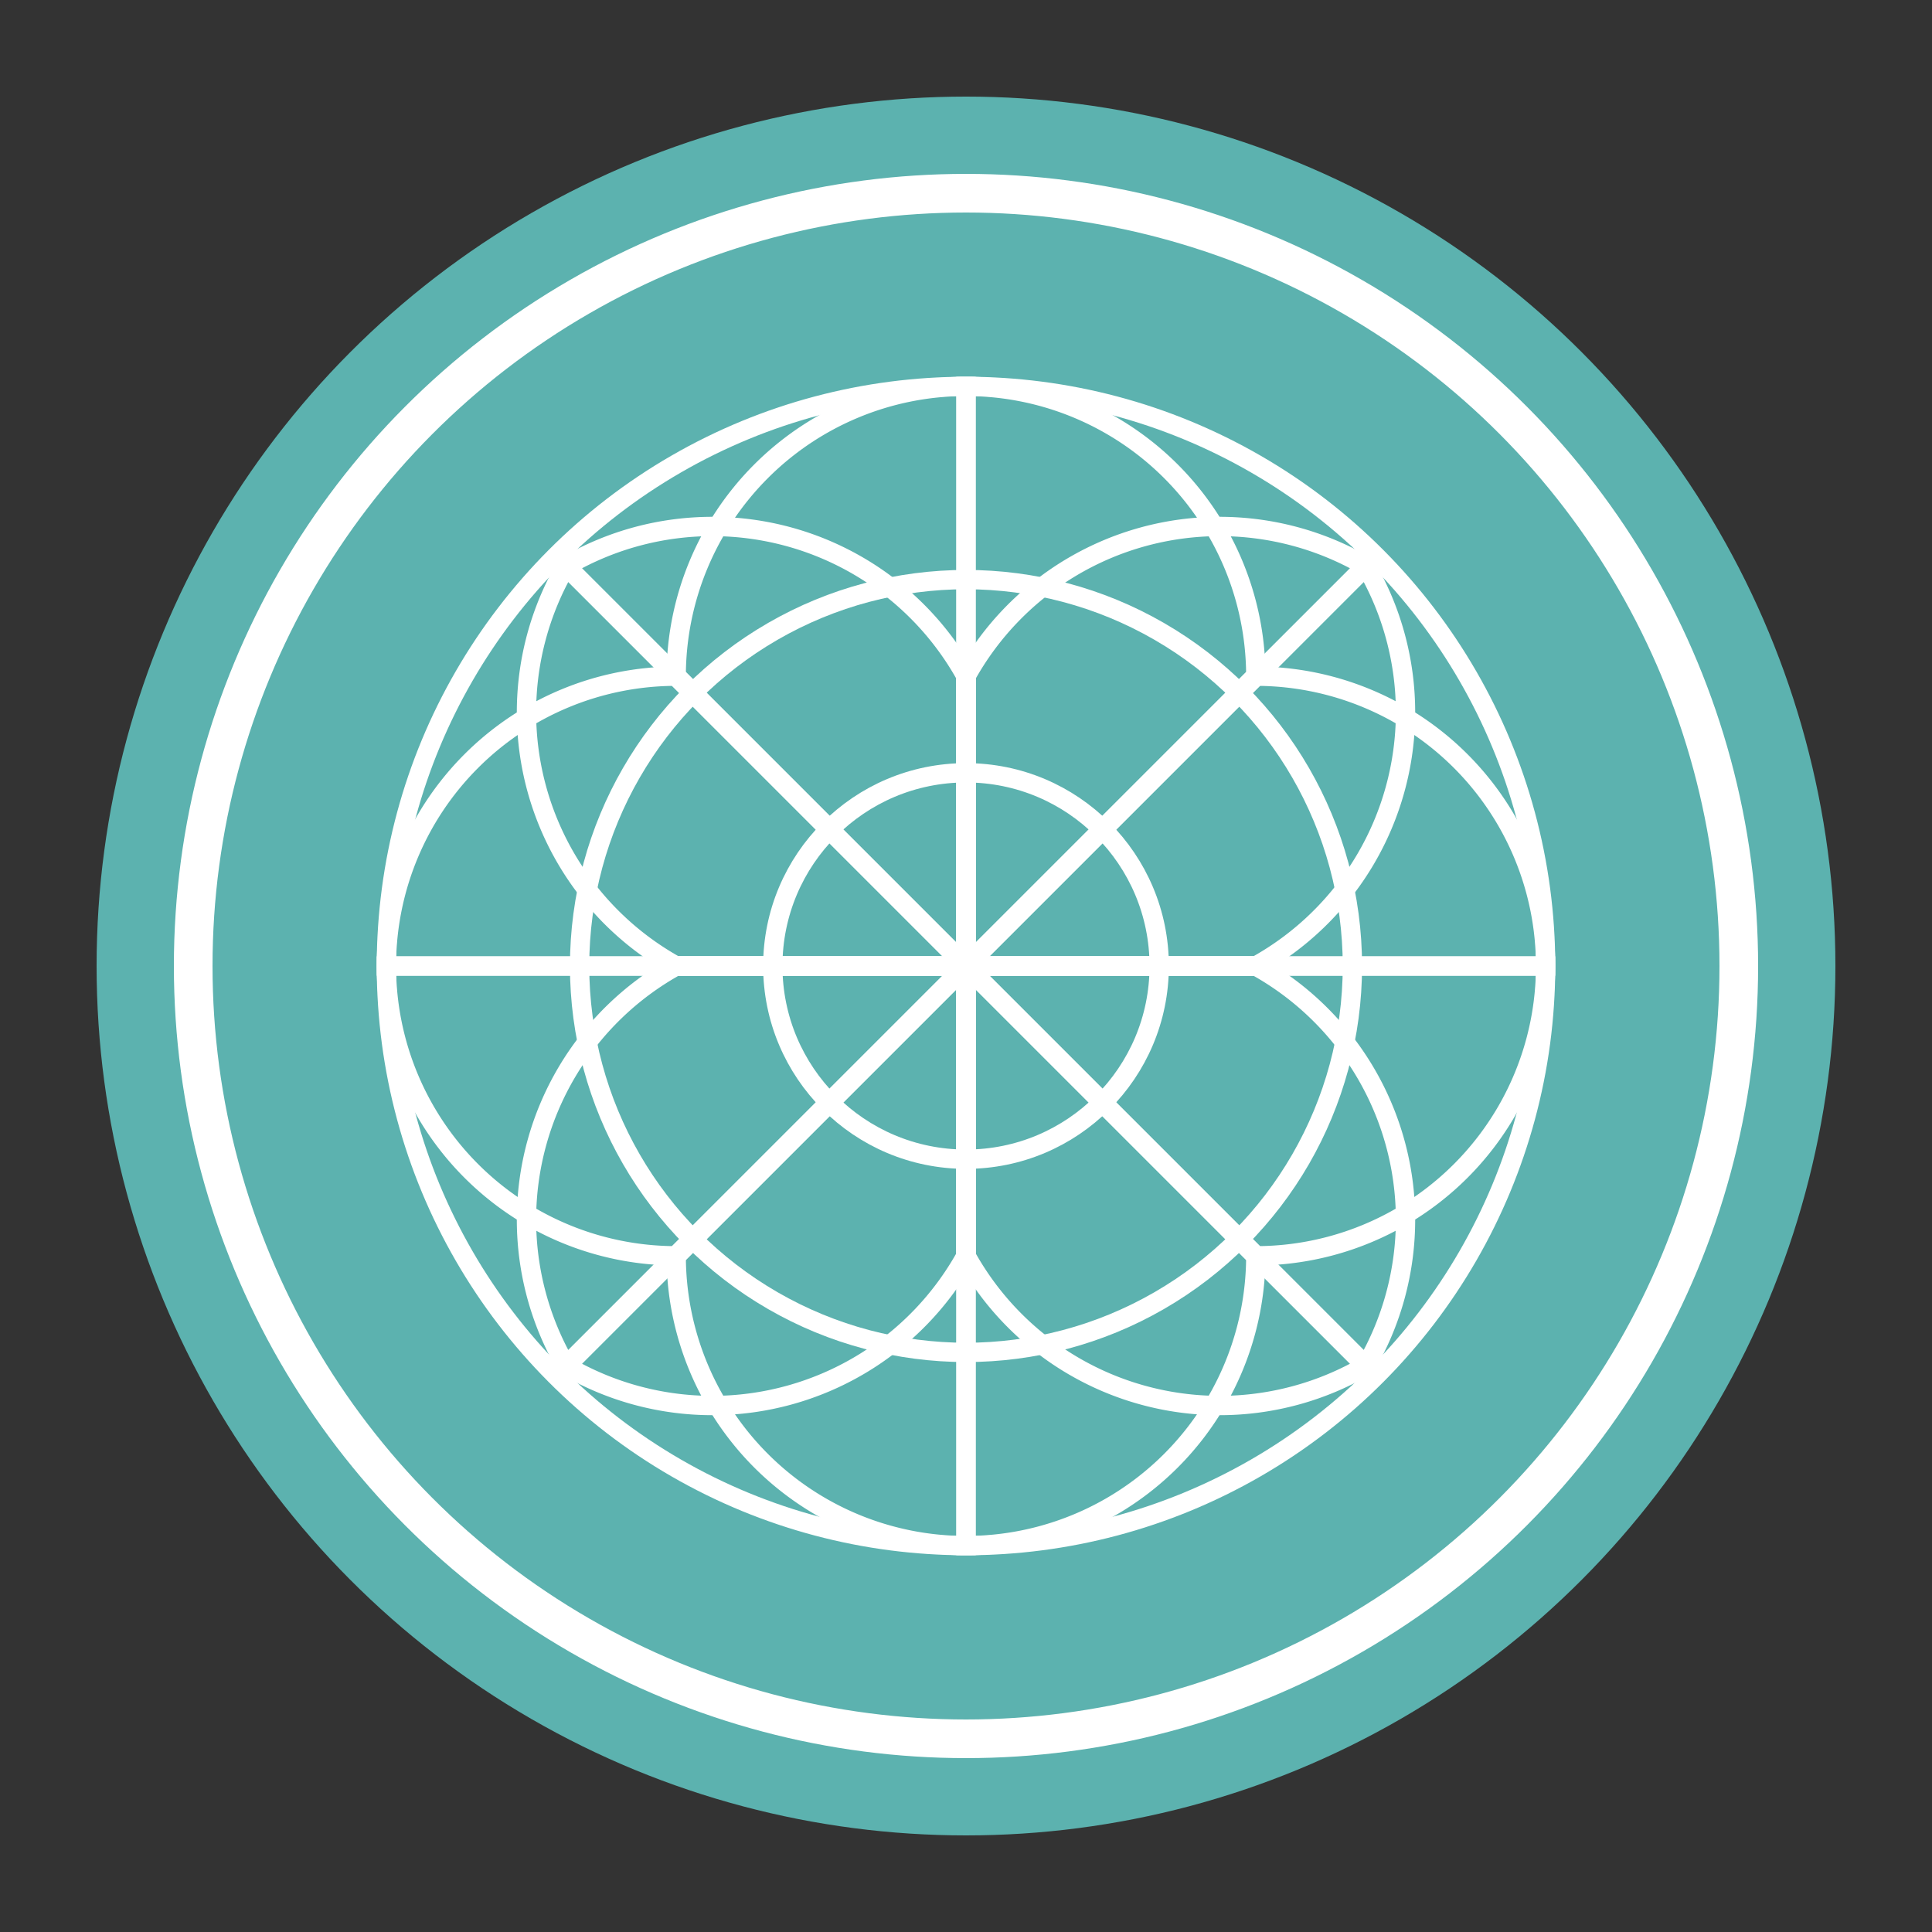
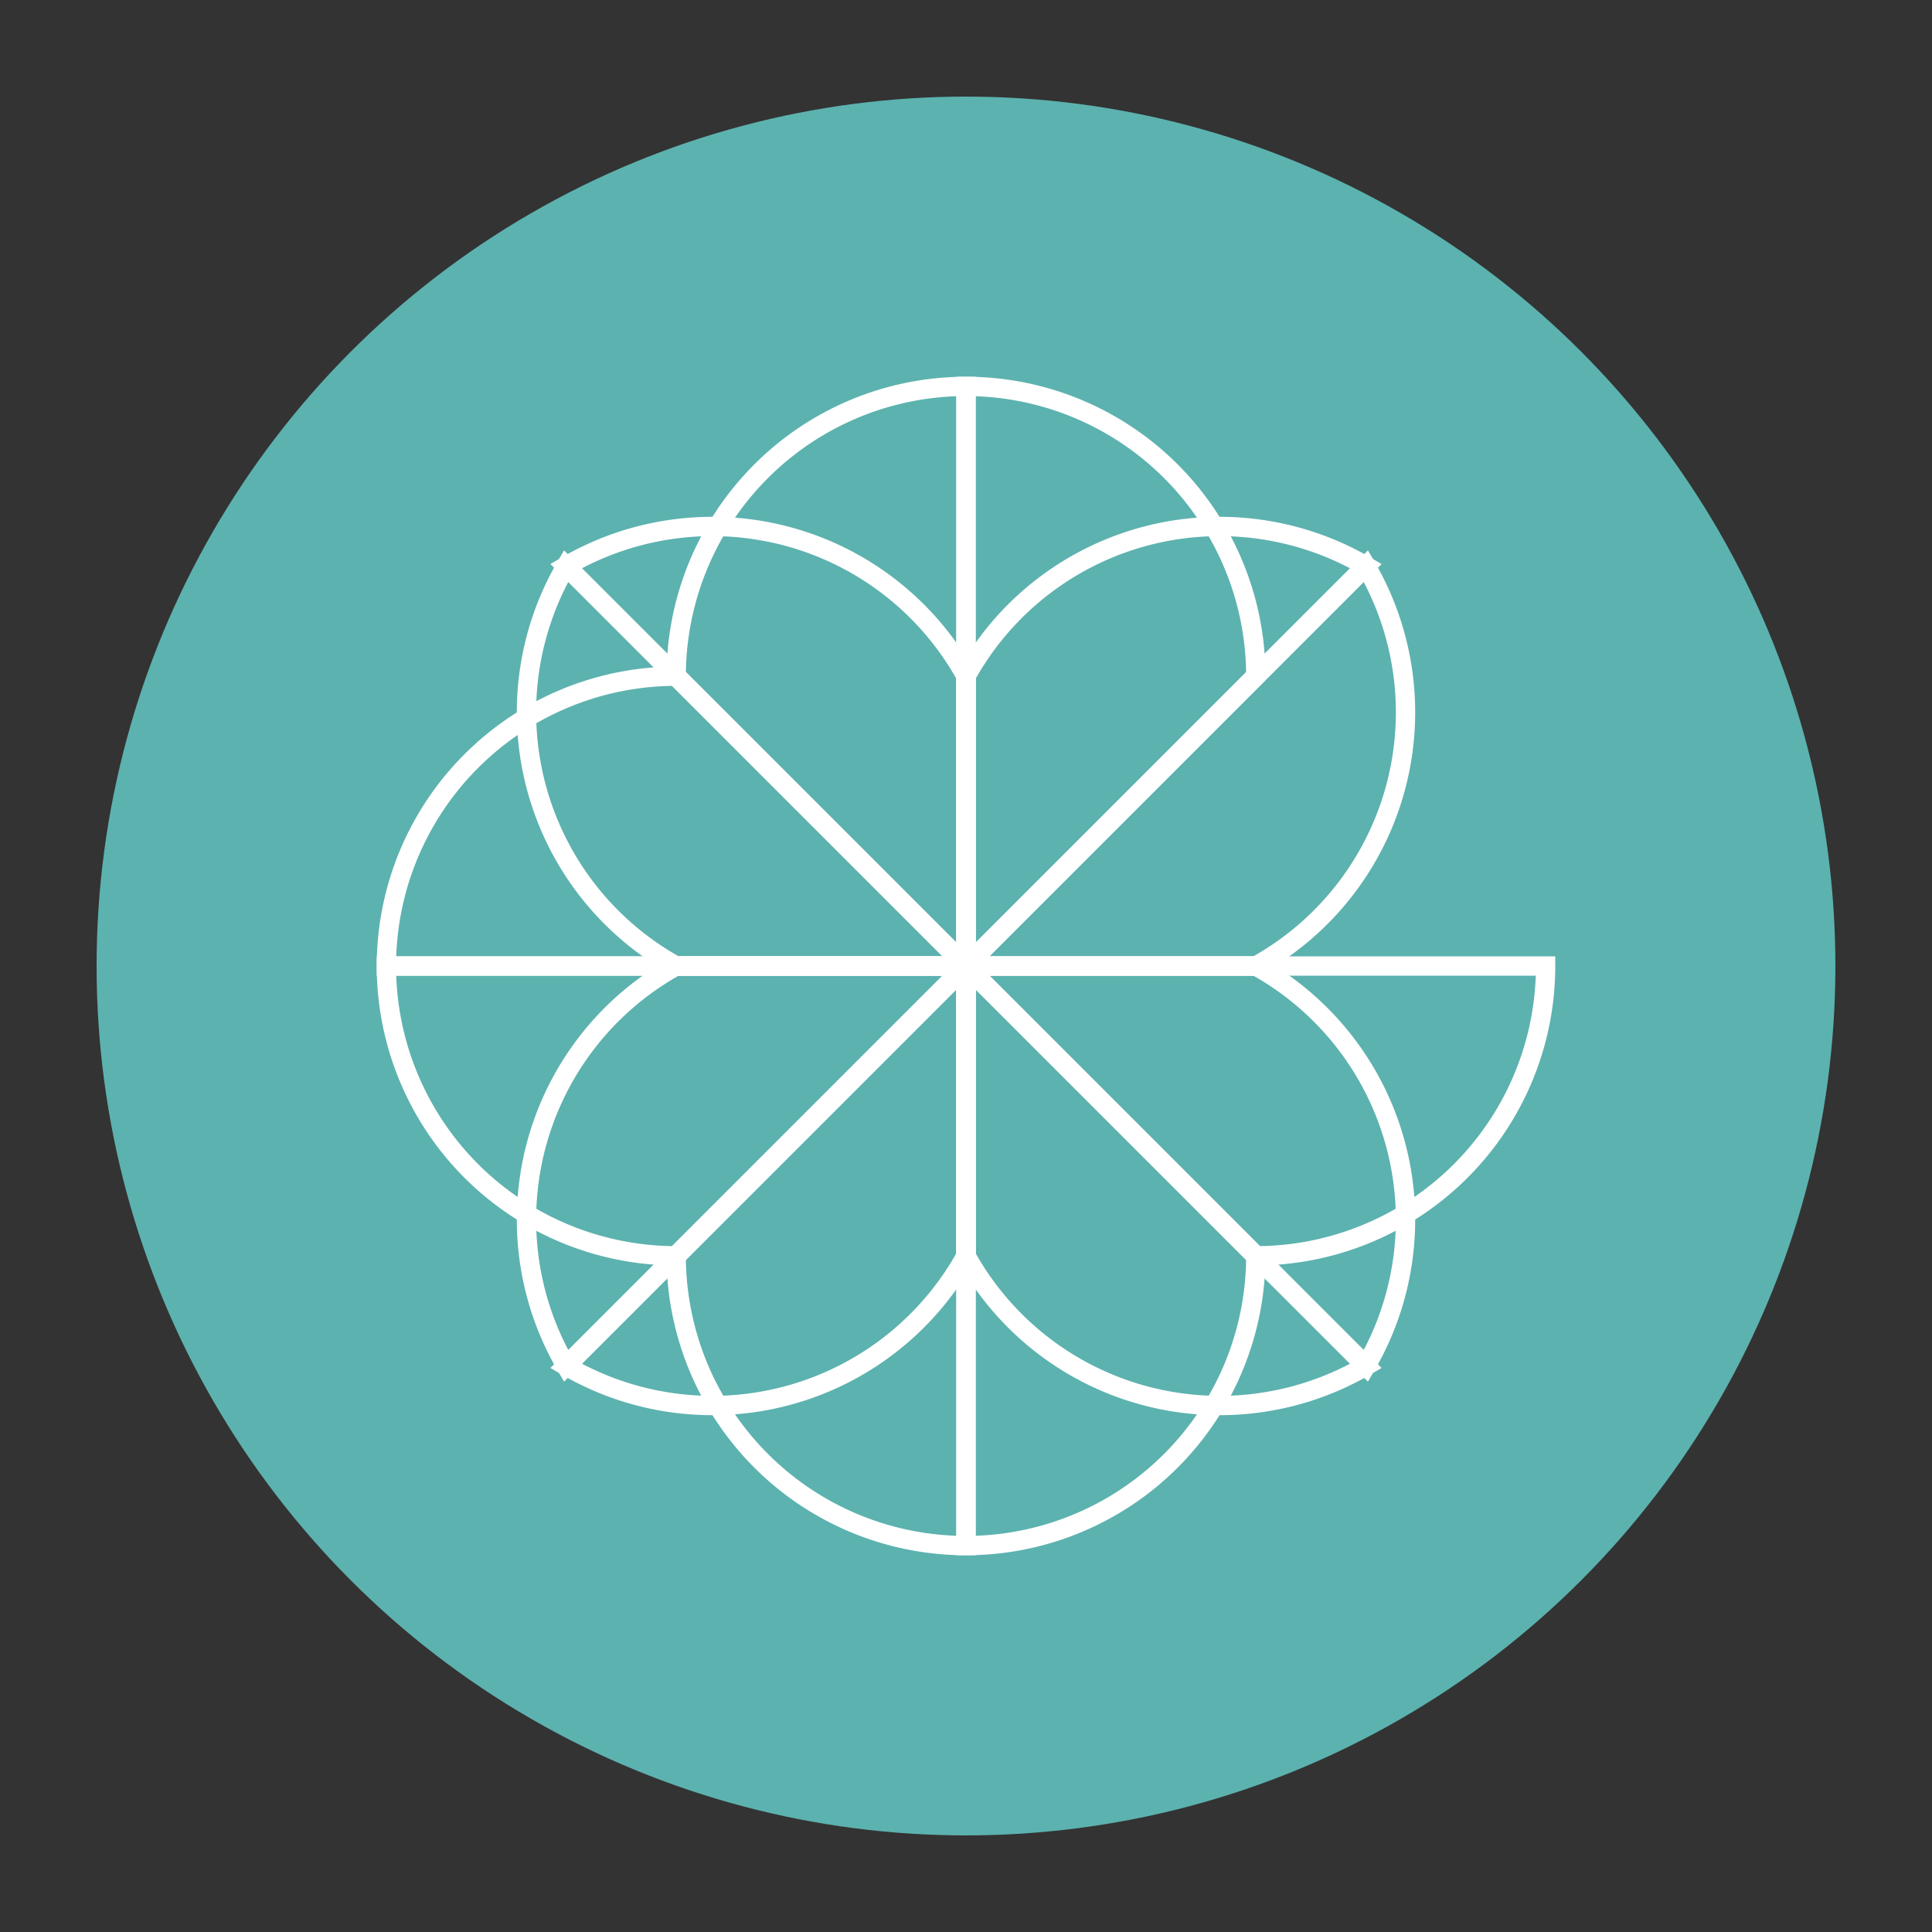
<svg xmlns="http://www.w3.org/2000/svg" viewBox="0 0 100 100">
  <rect x="0" y="0" width="100" height="100" fill="#333333" stroke="none" />
  <circle cx="50" cy="50" r="45" fill="#5cb2af" />
-   <circle cx="50" cy="50" r="40" fill="none" stroke="#ffffff" stroke-width="2" />
-   <circle cx="50" cy="50" r="30" fill="none" stroke="#ffffff" stroke-width="1" />
-   <circle cx="50" cy="50" r="20" fill="none" stroke="#ffffff" stroke-width="1" />
-   <circle cx="50" cy="50" r="10" fill="none" stroke="#ffffff" stroke-width="1" />
  <g fill="none" stroke="#ffffff" stroke-width="1">
    <path d="M50,50 L50,20 A15,15 0 0,1 65,35 Z" />
    <path d="M50,50 L50,20 A15,15 0 0,0 35,35 Z" />
    <path d="M50,50 L50,80 A15,15 0 0,0 65,65 Z" />
    <path d="M50,50 L50,80 A15,15 0 0,1 35,65 Z" />
    <path d="M50,50 L20,50 A15,15 0 0,0 35,65 Z" />
    <path d="M50,50 L20,50 A15,15 0 0,1 35,35 Z" />
    <path d="M50,50 L80,50 A15,15 0 0,1 65,65 Z" />
-     <path d="M50,50 L80,50 A15,15 0 0,0 65,35 Z" />
    <path d="M50,50 L29.3,29.3 A15,15 0 0,0 35,50 Z" />
    <path d="M50,50 L29.3,29.3 A15,15 0 0,1 50,35 Z" />
    <path d="M50,50 L70.7,29.3 A15,15 0 0,0 50,35 Z" />
    <path d="M50,50 L70.7,29.3 A15,15 0 0,1 65,50 Z" />
    <path d="M50,50 L70.7,70.7 A15,15 0 0,0 65,50 Z" />
    <path d="M50,50 L70.7,70.7 A15,15 0 0,1 50,65 Z" />
    <path d="M50,50 L29.3,70.7 A15,15 0 0,0 50,65 Z" />
    <path d="M50,50 L29.3,70.7 A15,15 0 0,1 35,50 Z" />
  </g>
</svg>